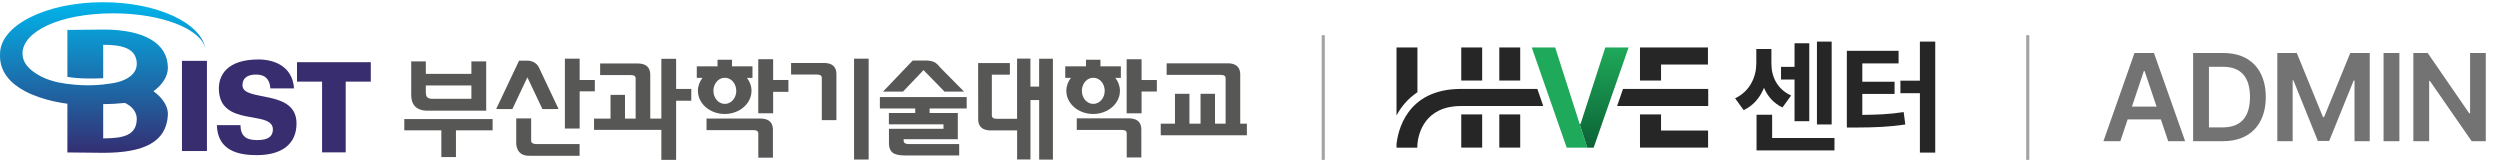
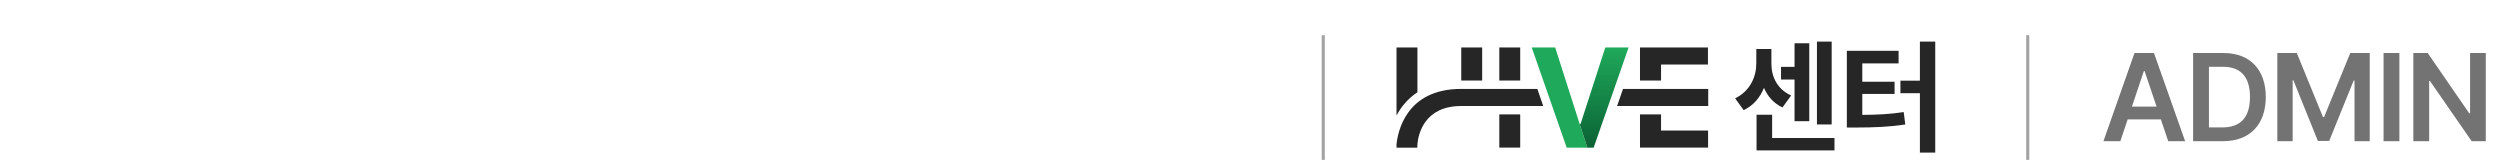
<svg xmlns="http://www.w3.org/2000/svg" width="401" height="26" viewBox="0 0 401 26" fill="none">
  <g clip-path="url(#clip0_32_13820)">
    <path d="M73.135 20.904V25.196H70.791V20.904H64.85V19.099H79.016V20.904H73.135ZM68.393 17.751C65.959 17.655 65.959 15.719 65.959 15.173V9.844H68.303V11.846H75.611V9.844H77.985V17.751H68.393ZM75.611 13.71H68.303V14.861C68.309 15.431 68.471 15.796 69.226 15.85H75.611V13.704V13.71Z" fill="#575756" />
    <path d="M84.992 24.986C82.63 25.076 82.804 22.852 82.804 22.852V18.992H85.196V22.601C85.196 22.75 85.268 22.87 85.412 22.966C85.556 23.062 85.736 23.11 85.964 23.11H92.965V24.986H84.992ZM92.977 14.658V20.622H90.609V9.406H92.977V12.829H95.411V14.652H92.977V14.658Z" fill="#575756" />
-     <path d="M106.082 9.43H108.449V14.267H110.883V16.162H108.449V25.645H106.082V20.831H95.285V19.021H97.929V15.22H100.249V19.021H106.082V9.43ZM101.957 19.537V12.571C101.957 12.217 101.705 12.043 101.196 12.043H96.262V10.185H102.383C104.127 10.233 104.271 11.33 104.301 11.899V19.543H101.957V19.537Z" fill="#575756" />
    <path d="M131.817 19.279V12.487C131.817 12.14 131.559 11.96 131.049 11.96H126.889V10.102H132.242C133.993 10.149 134.137 11.246 134.161 11.81V19.273H131.817V19.279Z" fill="#575756" />
    <path d="M121.632 25.292V21.401C121.632 21.054 121.38 20.874 120.864 20.874H113.329V19.016H122.057C123.808 19.064 123.946 20.161 123.976 20.73V25.292H121.632Z" fill="#575756" />
    <path d="M124.012 14.729V18.17H121.626V9.496H124.012V12.829H126.463V14.729H124.012Z" fill="#575756" />
    <path d="M136.99 25.586V9.412H139.334V25.586H136.99Z" fill="#575756" />
    <path d="M146.809 17.397H141.132V15.574H155.058V17.397H149.111V18.122H153.631V22.324H144.945V22.582C144.945 22.732 145.023 23.098 145.688 23.104H153.853V24.932H145.035C144.304 24.92 143.806 24.824 143.368 24.614C142.841 24.338 142.589 23.685 142.589 23.116V20.664H151.335V19.944H142.577V18.122H146.803V17.397H146.809Z" fill="#575756" />
    <path d="M186.182 21.695V19.837H188.466V15.041H190.786V19.837H192.567V15.041H194.887V19.837H200.006V21.695H186.182Z" fill="#575756" />
    <path d="M166.676 9.424V13.89H165.279V9.4H163.139V19.052H159.866C159.356 19.052 159.098 18.878 159.092 18.518V11.978L161.982 11.972V10.114H156.892V11.972L156.904 19.208C156.928 19.771 157.078 20.868 158.829 20.916H163.145V25.58H165.285V16.055H166.682V25.604H168.888V9.424H166.682H166.676Z" fill="#575756" />
    <path d="M86.443 10.826L89.596 17.486L87.007 17.498L84.591 12.403L82.181 17.498L79.585 17.486L83.26 9.729H84.591C84.591 9.729 85.886 9.669 86.443 10.826Z" fill="#575756" />
    <path d="M150.148 10.143C150.478 10.412 150.55 10.52 150.82 10.838L154.632 14.692H151.497L148.134 11.245L144.837 14.698H141.63L146.402 9.705H148.38C148.38 9.705 149.543 9.651 150.142 10.143H150.148Z" fill="#575756" />
    <path d="M120.691 10.635H117.412V9.58H115.092V10.635H111.765V12.493H112.676C112.214 13.087 111.944 13.8 111.944 14.568C111.944 16.618 113.869 18.284 116.243 18.284C118.617 18.284 120.541 16.618 120.541 14.568C120.541 13.8 120.271 13.087 119.809 12.493H120.697V10.635H120.691ZM118.101 14.568C118.101 15.725 117.28 16.666 116.267 16.666C115.254 16.666 114.432 15.731 114.432 14.568C114.432 13.513 115.11 12.643 115.991 12.493H116.536C117.418 12.643 118.095 13.513 118.095 14.568H118.101Z" fill="#575756" />
-     <path d="M180.727 25.261V21.37C180.727 21.023 180.476 20.843 179.96 20.843H172.712V18.984H181.147C182.897 19.032 183.041 20.129 183.071 20.693V25.255H180.727V25.261Z" fill="#575756" />
    <path d="M183.107 14.681V18.176H180.715V9.502H183.107V12.835H185.559V14.681H183.107Z" fill="#575756" />
    <path d="M179.786 10.635H176.513V9.58H174.193V10.635H170.866V12.493H171.771C171.31 13.087 171.04 13.8 171.04 14.568C171.04 16.618 172.964 18.284 175.338 18.284C177.712 18.284 179.636 16.618 179.636 14.568C179.636 13.8 179.366 13.087 178.905 12.493H179.786V10.635ZM177.196 14.568C177.196 15.725 176.375 16.666 175.362 16.666C174.349 16.666 173.534 15.731 173.534 14.568C173.534 13.513 174.205 12.643 175.092 12.493H175.638C176.519 12.643 177.196 13.513 177.196 14.568Z" fill="#575756" />
    <path d="M196.589 20.369V12.54C196.589 12.187 196.331 12.013 195.822 12.013H187.129V10.154H197.015C198.759 10.202 198.903 11.299 198.933 11.869V20.369H196.589Z" fill="#575756" />
    <path d="M43.371 14.183C43.258 12.666 42.502 11.959 41.093 11.959C40.02 11.959 38.894 12.283 38.894 13.691C38.894 16.413 47.562 14.201 47.562 19.794C47.562 23.109 45.206 24.883 41.183 24.883C38.276 24.883 34.901 24.2 34.787 20.076H38.576C38.576 22.306 40.11 22.468 41.333 22.468C43.03 22.468 43.773 21.856 43.773 20.765C43.773 17.528 35.105 20.543 35.105 14.183C35.105 12.037 36.46 9.537 41.465 9.537C44.187 9.537 46.95 10.79 47.16 14.183H43.371Z" fill="#372D6F" />
    <path d="M51.662 24.44V13.092H47.64V9.975H59.473V13.092H55.451V24.44H51.662Z" fill="#372D6F" />
    <path d="M33.192 9.76H29.188V24.225H33.192V9.76Z" fill="#372D6F" />
    <path d="M9.357 13.218C9.088 13.158 8.824 13.092 8.572 13.02C7.787 12.804 7.073 12.535 6.444 12.193C4.532 11.138 3.609 10.005 3.609 8.578C3.609 5.119 9.453 2.134 18.206 2.14C25.933 2.146 32.275 4.64 32.959 7.823C32.239 3.639 25.153 0.354 16.515 0.354C7.397 0.354 0.012 4.052 0.006 8.644C-0.138 11.552 1.744 13.422 4.01 14.627C5.527 15.43 7.205 15.934 8.566 16.239C9.531 16.455 10.341 16.575 10.808 16.635V24.452L16.551 24.512C23.133 24.512 26.694 22.762 26.928 18.445C26.988 17.354 26.43 16.329 25.567 15.442C25.285 15.154 24.968 14.885 24.614 14.627C24.968 14.369 25.291 14.099 25.567 13.812C26.43 12.924 26.94 11.899 26.928 10.808C26.886 6.924 23.085 4.724 16.551 4.742L10.808 4.802V12.325C12.63 12.667 15.25 12.607 16.551 12.541V7.187C19.53 7.187 21.844 7.697 21.94 10.149C21.988 11.33 21.209 12.199 20.046 12.757C19.351 13.092 18.505 13.308 17.576 13.416C14.89 13.848 12.337 13.662 10.802 13.458M16.545 16.695C17.744 16.695 18.919 16.629 20.046 16.509C21.203 17.067 21.982 17.996 21.94 19.177C21.844 21.736 19.752 22.18 16.551 22.198V16.695H16.545Z" fill="url(#paint0_linear_32_13820)" />
  </g>
  <line x1="212.25" y1="5.645" x2="212.25" y2="25.645" stroke="#A3A3A3" stroke-width="0.5" />
  <g clip-path="url(#clip1_32_13820)">
    <path d="M237.739 7.609H234.383V12.922H237.739V7.609Z" fill="#262626" />
-     <path d="M237.739 18.346H234.383V23.68H237.739V18.346Z" fill="#262626" />
    <path d="M243.842 18.346H240.487V23.68H243.842V18.346Z" fill="#262626" />
    <path d="M243.842 7.609H240.487V12.922H243.842V7.609Z" fill="#262626" />
-     <path d="M266.432 10.355H273.955V7.609H263.054V12.922H266.432V10.355Z" fill="#262626" />
+     <path d="M266.432 10.355H273.955V7.609H263.054V12.922H266.432V10.355" fill="#262626" />
    <path d="M263.054 23.68H273.977V20.935H266.432V18.346H263.054V23.68Z" fill="#262626" />
    <path d="M246.59 14.262H234.383H234.36C225.509 14.262 224.203 21.181 224 23.146V23.681H227.333C227.333 23.681 227.333 23.458 227.356 23.079C227.514 21.427 228.527 17.007 234.36 17.007H234.383H247.536L246.59 14.262Z" fill="#262626" />
    <path d="M260.329 14.262L259.383 17.007H274V14.262H260.329Z" fill="#262626" />
    <path d="M227.356 7.609H224V18.525C224.045 18.458 224.068 18.391 224.113 18.324C224.766 17.141 225.802 15.824 227.356 14.797V7.609Z" fill="#262626" />
    <path d="M253.369 19.864L249.45 7.609H245.689L251.297 23.681H254.608L253.369 19.864Z" fill="#1FA95A" />
    <path d="M261.23 7.609H257.491L253.527 19.864H253.369L254.608 23.681H255.622L261.23 7.609Z" fill="url(#paint1_linear_32_13820)" />
  </g>
  <path d="M293.801 6.668V19.969H291.438V6.668H293.801ZM278.312 15.77C280.734 14.607 281.711 12.283 281.711 10.184V7.859H284.133V10.184C284.123 12.234 285.012 14.275 287.297 15.32L285.91 17.234C284.484 16.57 283.527 15.447 282.941 14.09C282.316 15.643 281.252 16.932 279.68 17.664L278.312 15.77ZM281.75 24.129V18.406H284.25V22.137H294.25V24.129H281.75ZM285.676 12.762V10.73H287.844V6.941H290.207V19.441H287.844V12.762H285.676ZM310.413 6.668V24.48H307.952V14.949H304.827V12.938H307.952V6.668H310.413ZM296.233 20.457V8.152H304.534V10.164H298.713V13.113H303.889V15.066H298.713V18.426C301.184 18.406 303.157 18.318 305.354 17.977L305.608 19.969C303.01 20.359 300.686 20.447 297.639 20.457H296.233Z" fill="#262626" />
  <line x1="325.25" y1="5.645" x2="325.25" y2="25.645" stroke="#A3A3A3" stroke-width="0.5" />
  <path d="M340.105 22.645H337.391L342.371 8.504H345.496L350.496 22.645H347.781L346.6 19.148H341.277L340.105 22.645ZM341.961 17.098H345.916L343.992 11.395H343.875L341.961 17.098ZM356.58 22.645H351.776V8.504H356.659C360.877 8.504 363.426 11.15 363.436 15.555C363.426 19.979 360.877 22.645 356.58 22.645ZM354.315 20.438H356.444C359.403 20.447 360.897 18.816 360.897 15.555C360.897 12.312 359.403 10.701 356.522 10.711H354.315V20.438ZM365.282 8.504H368.407L372.606 18.777H372.782L376.981 8.504H380.106V22.645H377.665V12.918H377.528L373.602 22.605H371.786L367.86 12.879H367.743V22.645H365.282V8.504ZM384.862 8.504V22.645H382.323V8.504H384.862ZM398.72 8.504V22.645H396.455L389.755 12.977H389.638V22.645H387.099V8.504H389.404L396.064 18.172H396.201V8.504H398.72Z" fill="#737373" />
  <defs>
    <linearGradient id="paint0_linear_32_13820" x1="16.479" y1="-0.144" x2="16.479" y2="24.788" gradientUnits="userSpaceOnUse">
      <stop stop-color="#00B7ED" />
      <stop offset="1" stop-color="#342D71" />
    </linearGradient>
    <linearGradient id="paint1_linear_32_13820" x1="257.3" y1="7.609" x2="257.3" y2="23.681" gradientUnits="userSpaceOnUse">
      <stop stop-color="#1FA95A" />
      <stop offset="1" stop-color="#0B6235" />
    </linearGradient>
    <clipPath id="clip0_32_13820">
-       <rect width="200" height="25.291" fill="white" transform="translate(0 0.354)" />
-     </clipPath>
+       </clipPath>
    <clipPath id="clip1_32_13820">
      <rect width="50" height="16.071" fill="white" transform="translate(224 7.609)" />
    </clipPath>
  </defs>
</svg>